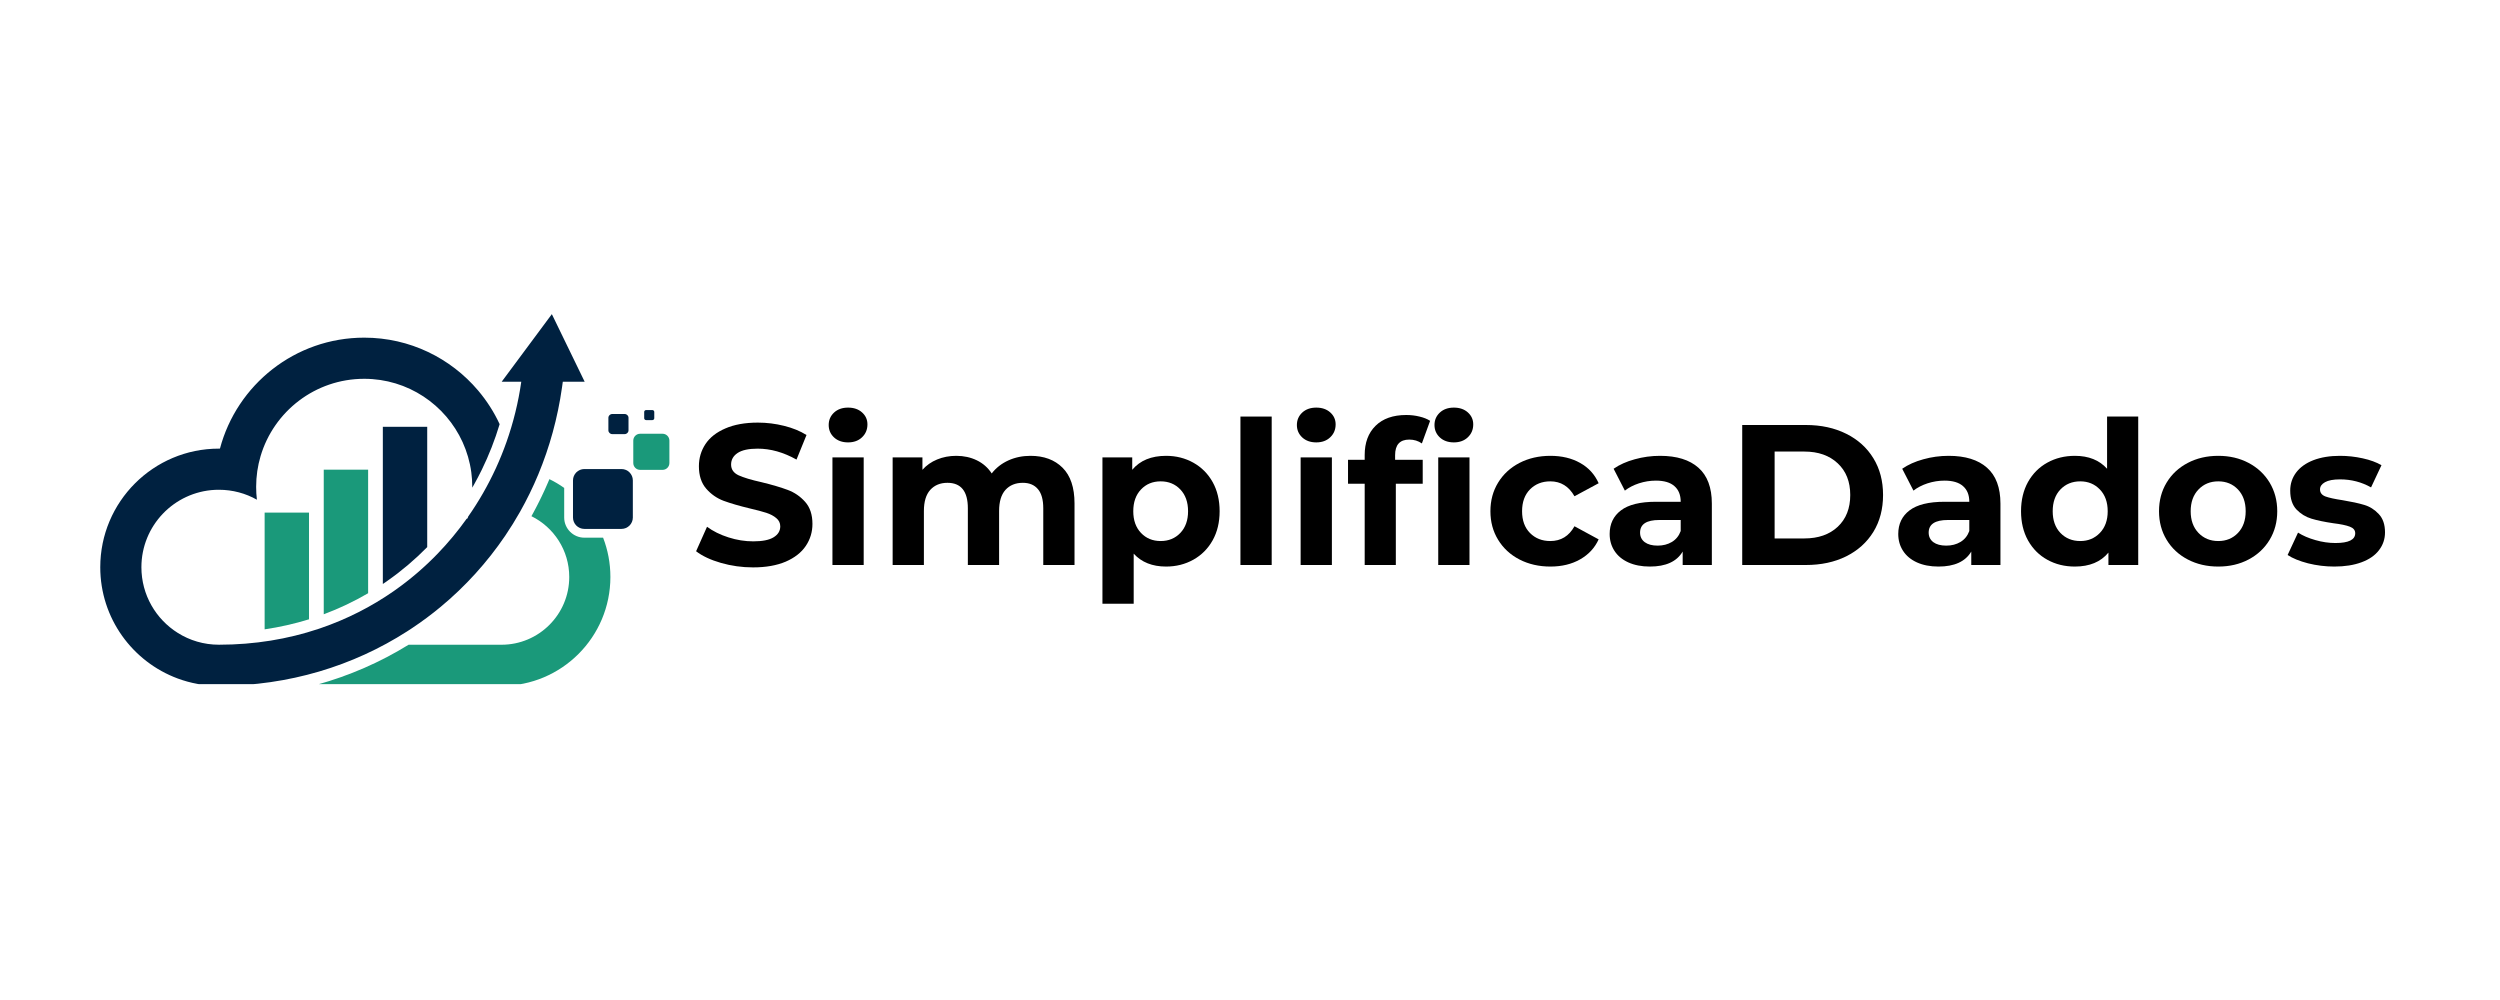
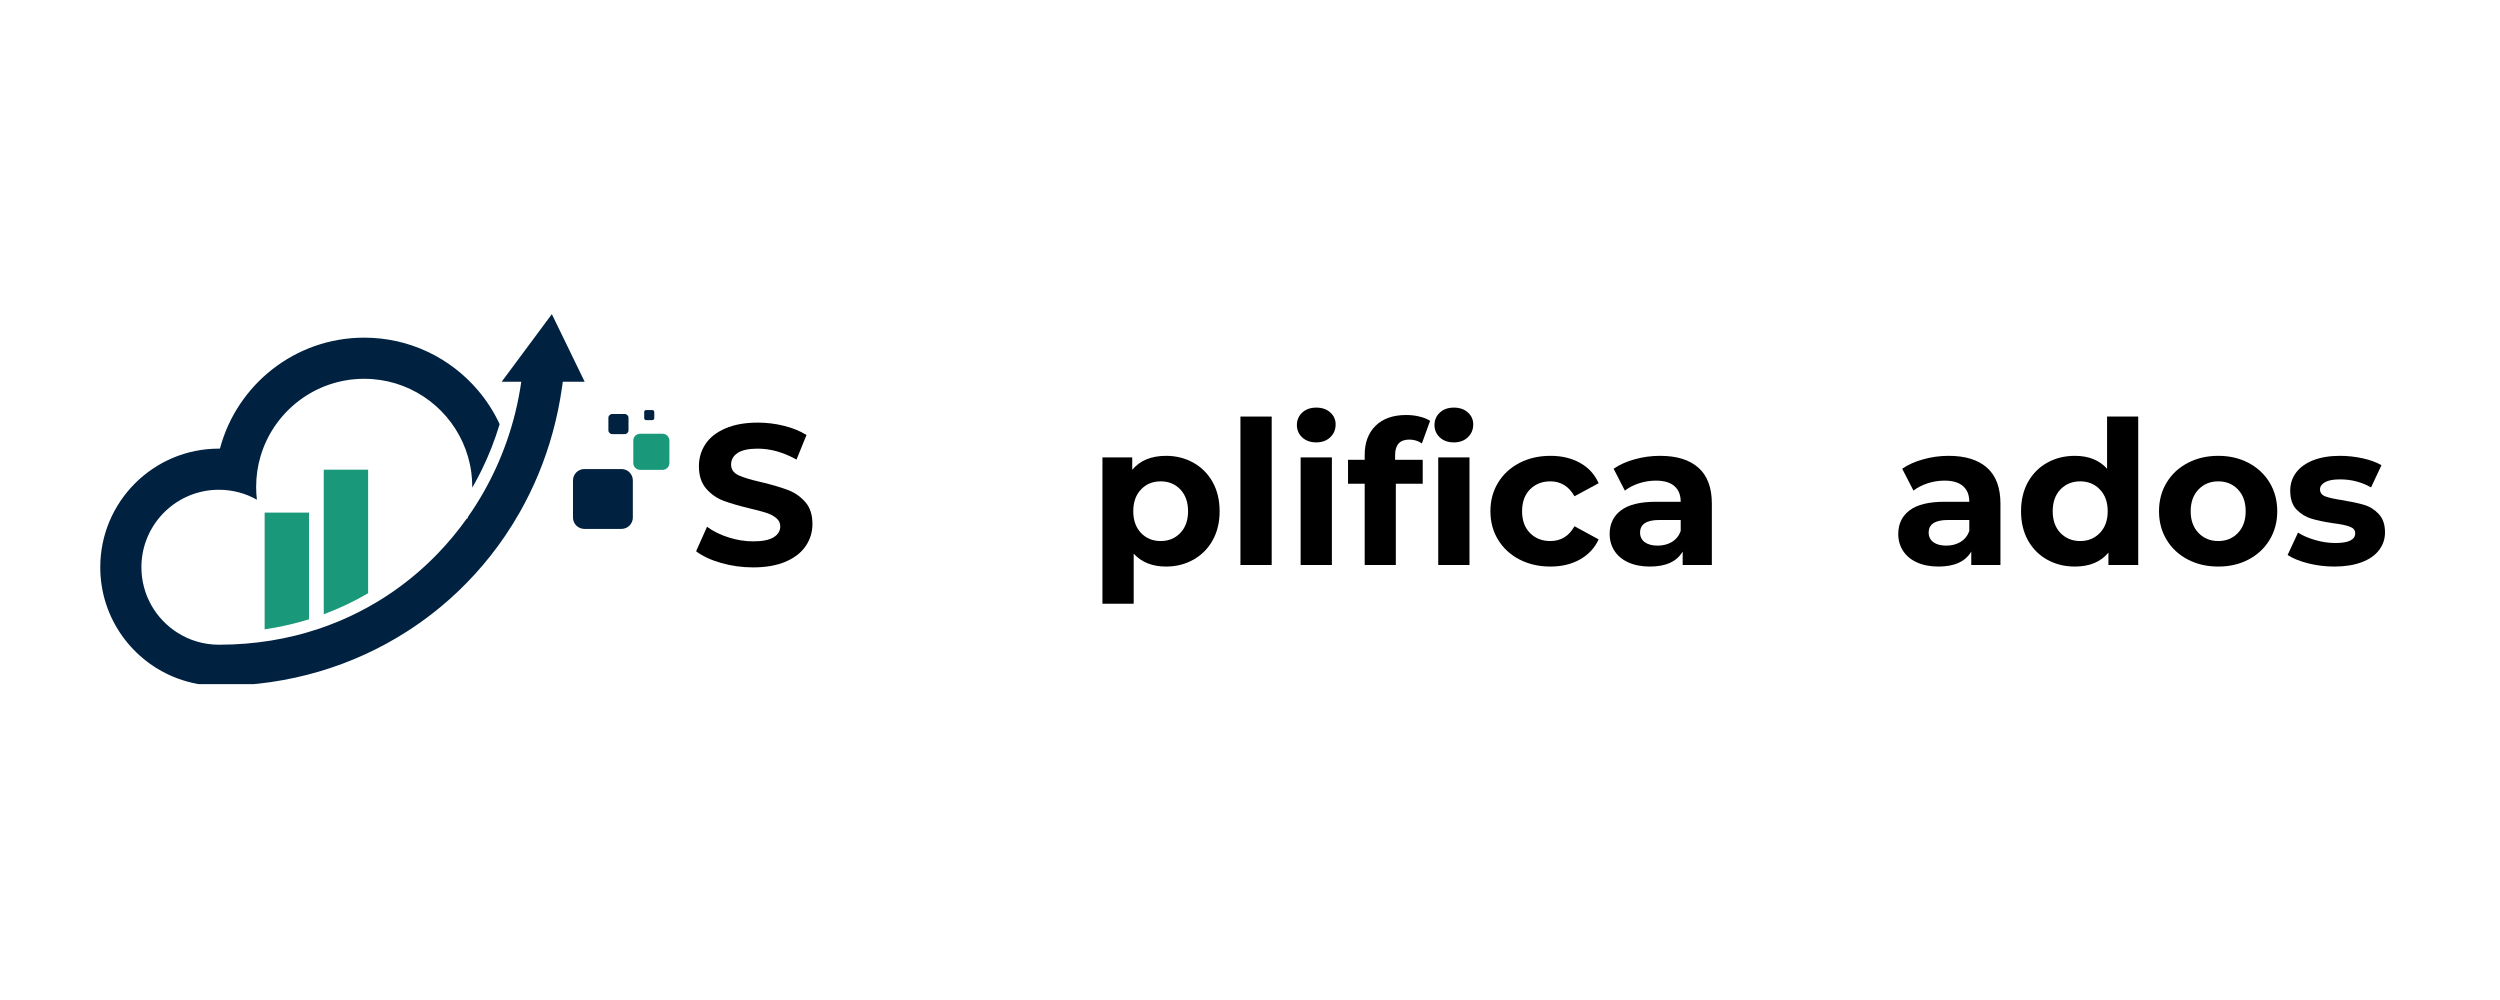
<svg xmlns="http://www.w3.org/2000/svg" version="1.0" preserveAspectRatio="xMidYMid meet" height="200" viewBox="0 0 375 150" zoomAndPan="magnify" width="500">
  <defs>
    <g />
    <clipPath id="68e697d09e">
      <path clip-rule="nonzero" d="M 15 47.121 L 88 47.121 L 88 102.621 L 15 102.621 Z M 15 47.121" />
    </clipPath>
    <clipPath id="25a8cbe607">
      <path clip-rule="nonzero" d="M 94 65 L 100.5 65 L 100.5 71 L 94 71 Z M 94 65" />
    </clipPath>
    <clipPath id="a167de6815">
-       <path clip-rule="nonzero" d="M 47 71 L 92 71 L 92 102.621 L 47 102.621 Z M 47 71" />
-     </clipPath>
+       </clipPath>
  </defs>
  <rect fill-opacity="1" height="180" y="-15" fill="#ffffff" width="450" x="-37.5" />
  <rect fill-opacity="1" height="180" y="-15" fill="#ffffff" width="450" x="-37.5" />
  <g clip-path="url(#68e697d09e)">
    <path fill-rule="evenodd" fill-opacity="1" d="M 84.426 57.258 L 87.699 57.258 L 85.164 52.035 L 85.152 52.012 L 82.777 47.121 L 79.719 51.242 L 75.254 57.258 L 78.191 57.258 C 77.754 60.344 77.008 63.371 75.977 66.293 C 75.504 67.629 74.973 68.945 74.383 70.23 C 73.215 72.773 71.82 75.211 70.215 77.504 C 70.191 77.582 70.168 77.66 70.145 77.738 C 70.09 77.77 70.035 77.801 69.98 77.836 C 68.684 79.656 67.25 81.383 65.695 83 C 63.715 85.059 61.531 86.934 59.164 88.594 C 59.121 88.629 59.074 88.66 59.031 88.688 C 55.73 90.984 52.07 92.863 48.098 94.223 L 47.766 94.336 C 43.191 95.863 38.203 96.703 32.871 96.707 C 32.859 96.707 32.844 96.707 32.832 96.707 C 30.566 96.707 28.449 96.059 26.664 94.934 C 23.387 92.879 21.211 89.234 21.211 85.086 C 21.211 78.859 26.105 73.777 32.258 73.477 C 32.445 73.469 32.637 73.465 32.832 73.465 C 34.902 73.465 36.852 74.004 38.535 74.957 C 38.461 74.324 38.422 73.68 38.422 73.027 C 38.422 71.43 38.652 69.883 39.086 68.422 C 41.07 61.715 47.281 56.82 54.633 56.82 C 61.191 56.82 66.84 60.715 69.391 66.32 C 70.031 67.73 70.48 69.25 70.695 70.844 C 70.789 71.559 70.84 72.289 70.84 73.027 C 70.84 73.07 70.84 73.109 70.84 73.152 C 70.926 73 71.016 72.844 71.102 72.691 C 71.508 71.965 71.898 71.223 72.262 70.477 C 73.344 68.27 74.238 65.977 74.945 63.625 C 74.098 61.793 73.004 60.098 71.715 58.574 C 67.609 53.727 61.48 50.648 54.633 50.648 C 44.258 50.648 35.527 57.715 32.992 67.293 C 32.941 67.293 32.887 67.293 32.832 67.293 C 23.008 67.293 15.039 75.262 15.039 85.086 C 15.039 92.738 19.879 99.266 26.664 101.777 C 28.57 102.484 30.637 102.871 32.789 102.875 L 32.832 102.875 C 32.852 102.875 32.867 102.875 32.887 102.875 C 32.891 102.875 32.895 102.875 32.898 102.875 C 43.324 102.863 52.984 99.895 61.074 94.703 L 61.785 94.238 C 63.281 93.242 64.723 92.172 66.102 91.027 C 69.801 87.957 73.059 84.371 75.781 80.359 C 76.57 79.195 77.312 77.996 78.008 76.766 C 79.023 74.965 79.938 73.098 80.742 71.164 C 82.441 67.078 83.648 62.711 84.301 58.117 L 84.422 57.254 Z M 33.012 102.875 C 33.219 102.875 33.219 102.875 33.012 102.875 Z M 32.895 102.879 L 32.887 102.879 Z M 32.895 102.879" fill="#002140" />
  </g>
  <path fill-rule="evenodd" fill-opacity="1" d="M 55.219 88.984 L 55.219 70.453 L 48.562 70.453 L 48.562 92.141 C 50.867 91.281 53.098 90.227 55.219 88.984 Z M 55.219 88.984" fill="#1a997a" />
  <path fill-rule="evenodd" fill-opacity="1" d="M 40.586 76.891 L 39.695 76.891 L 39.695 94.402 C 41.945 94.07 44.168 93.57 46.352 92.895 L 46.352 76.891 Z M 40.586 76.891" fill="#1a997a" />
-   <path fill-rule="evenodd" fill-opacity="1" d="M 64.082 64.016 L 57.426 64.016 L 57.426 87.598 C 57.617 87.469 57.809 87.34 58 87.207 L 58.129 87.113 C 60.262 85.617 62.254 83.926 64.082 82.066 Z M 64.082 64.016" fill="#002140" />
  <path fill-rule="evenodd" fill-opacity="1" d="M 87.652 70.355 L 93.223 70.355 C 94.16 70.355 94.926 71.121 94.926 72.059 L 94.926 77.633 C 94.926 78.57 94.16 79.336 93.223 79.336 L 87.652 79.336 C 86.715 79.336 85.949 78.57 85.949 77.633 L 85.949 72.059 C 85.949 71.121 86.715 70.355 87.652 70.355 Z M 87.652 70.355" fill="#002140" />
  <g clip-path="url(#25a8cbe607)">
    <path fill-rule="evenodd" fill-opacity="1" d="M 96.02 65.062 L 99.383 65.062 C 99.949 65.062 100.41 65.527 100.41 66.09 L 100.41 69.453 C 100.41 70.02 99.949 70.48 99.383 70.48 L 96.02 70.48 C 95.453 70.48 94.992 70.02 94.992 69.453 L 94.992 66.09 C 94.992 65.527 95.453 65.062 96.02 65.062 Z M 96.02 65.062" fill="#1a997a" />
  </g>
  <path fill-rule="evenodd" fill-opacity="1" d="M 91.832 62.102 L 93.703 62.102 C 94.02 62.102 94.277 62.355 94.277 62.672 L 94.277 64.547 C 94.277 64.859 94.02 65.117 93.703 65.117 L 91.832 65.117 C 91.516 65.117 91.258 64.859 91.258 64.547 L 91.258 62.672 C 91.258 62.355 91.516 62.102 91.832 62.102 Z M 91.832 62.102" fill="#002140" />
  <path fill-rule="evenodd" fill-opacity="1" d="M 96.918 61.508 L 97.852 61.508 C 98.012 61.508 98.141 61.637 98.141 61.793 L 98.141 62.73 C 98.141 62.887 98.012 63.016 97.852 63.016 L 96.918 63.016 C 96.758 63.016 96.629 62.887 96.629 62.73 L 96.629 61.793 C 96.629 61.633 96.758 61.508 96.918 61.508 Z M 96.918 61.508" fill="#002140" />
  <g clip-path="url(#a167de6815)">
    <path fill-rule="evenodd" fill-opacity="1" d="M 82.336 72.047 Z M 82.297 72.137 Z M 81.773 73.34 Z M 81.438 74.074 Z M 80.406 76.152 Z M 80.359 76.238 Z M 75.227 96.711 L 61.289 96.711 C 56.992 99.363 52.379 101.363 47.578 102.695 L 47.578 102.879 L 75.227 102.879 C 84.246 102.879 91.559 95.562 91.559 86.543 C 91.559 84.469 91.172 82.48 90.465 80.652 L 87.652 80.652 C 85.988 80.652 84.629 79.293 84.629 77.633 L 84.629 73.188 C 83.93 72.691 83.188 72.25 82.41 71.871 L 82.375 71.953 L 82.371 71.961 L 82.336 72.051 L 82.297 72.141 L 82.258 72.227 L 82.258 72.234 L 82.223 72.316 L 82.219 72.328 L 82.184 72.406 L 82.176 72.422 L 82.145 72.496 L 82.137 72.512 L 82.105 72.582 L 82.098 72.605 L 82.055 72.695 L 82.027 72.762 L 82.016 72.789 L 81.988 72.848 L 81.977 72.883 L 81.973 72.887 L 81.934 72.973 L 81.91 73.023 L 81.895 73.066 L 81.871 73.113 L 81.852 73.16 L 81.848 73.168 L 81.754 73.379 L 81.727 73.434 L 81.715 73.465 L 81.688 73.527 L 81.672 73.555 L 81.645 73.617 L 81.633 73.641 L 81.602 73.711 L 81.594 73.73 L 81.551 73.816 L 81.516 73.891 L 81.512 73.902 L 81.473 73.984 L 81.473 73.988 L 81.43 74.078 L 81.387 74.164 L 81.348 74.25 L 81.344 74.258 L 81.305 74.34 L 81.301 74.348 L 81.266 74.426 L 81.258 74.441 L 81.223 74.516 L 81.18 74.602 L 81.172 74.621 L 81.125 74.711 L 81.094 74.777 L 81.082 74.805 L 81.055 74.863 L 81.012 74.949 L 80.992 74.984 L 80.969 75.035 L 80.902 75.168 L 80.883 75.211 L 80.84 75.297 L 80.812 75.348 L 80.793 75.383 L 80.75 75.469 L 80.723 75.527 L 80.707 75.555 L 80.676 75.617 L 80.633 75.707 L 80.621 75.727 L 80.578 75.812 L 80.539 75.887 L 80.535 75.898 L 80.492 75.977 L 80.488 75.984 L 80.445 76.062 L 80.445 76.07 L 80.398 76.156 L 80.355 76.242 L 80.309 76.324 L 80.266 76.41 L 80.258 76.422 L 80.219 76.496 L 80.211 76.508 L 80.176 76.582 L 80.164 76.598 L 80.129 76.664 L 80.117 76.688 L 80.082 76.75 L 80.07 76.777 L 80.039 76.836 L 80.023 76.867 L 79.992 76.922 L 79.973 76.953 L 79.828 77.219 L 79.809 77.258 L 79.781 77.309 L 79.762 77.344 L 79.73 77.395 L 79.711 77.426 C 83.074 79.086 85.387 82.547 85.387 86.547 C 85.387 92.16 80.836 96.711 75.223 96.711 Z M 75.227 96.711" fill="#1a997a" />
  </g>
  <g fill-opacity="1" fill="#000000">
    <g transform="translate(103.57, 84.75)">
      <g>
        <path d="M 9.391 0.359 C 7.734 0.359 6.129 0.133 4.578 -0.312 C 3.023 -0.758 1.781 -1.344 0.844 -2.062 L 2.484 -5.734 C 3.391 -5.066 4.461 -4.535 5.703 -4.141 C 6.941 -3.742 8.18 -3.547 9.422 -3.547 C 10.797 -3.547 11.812 -3.75 12.469 -4.156 C 13.133 -4.562 13.469 -5.109 13.469 -5.797 C 13.469 -6.297 13.27 -6.707 12.875 -7.031 C 12.488 -7.363 11.988 -7.629 11.375 -7.828 C 10.77 -8.023 9.945 -8.242 8.906 -8.484 C 7.312 -8.867 6.004 -9.25 4.984 -9.625 C 3.961 -10.008 3.086 -10.617 2.359 -11.453 C 1.629 -12.297 1.266 -13.414 1.266 -14.812 C 1.266 -16.039 1.594 -17.148 2.25 -18.141 C 2.906 -19.129 3.898 -19.91 5.234 -20.484 C 6.566 -21.066 8.191 -21.359 10.109 -21.359 C 11.453 -21.359 12.758 -21.195 14.031 -20.875 C 15.312 -20.562 16.438 -20.102 17.406 -19.5 L 15.906 -15.812 C 13.957 -16.906 12.016 -17.453 10.078 -17.453 C 8.723 -17.453 7.719 -17.234 7.062 -16.797 C 6.414 -16.359 6.094 -15.781 6.094 -15.062 C 6.094 -14.344 6.469 -13.805 7.219 -13.453 C 7.969 -13.109 9.113 -12.766 10.656 -12.422 C 12.25 -12.035 13.555 -11.648 14.578 -11.266 C 15.598 -10.891 16.473 -10.289 17.203 -9.469 C 17.93 -8.656 18.297 -7.551 18.297 -6.156 C 18.297 -4.945 17.961 -3.848 17.297 -2.859 C 16.629 -1.867 15.625 -1.082 14.281 -0.5 C 12.938 0.07 11.305 0.359 9.391 0.359 Z M 9.391 0.359" />
      </g>
    </g>
  </g>
  <g fill-opacity="1" fill="#000000">
    <g transform="translate(122.71, 84.75)">
      <g>
-         <path d="M 2.156 -16.141 L 6.844 -16.141 L 6.844 0 L 2.156 0 Z M 4.5 -18.391 C 3.633 -18.391 2.93 -18.641 2.391 -19.141 C 1.859 -19.641 1.594 -20.258 1.594 -21 C 1.594 -21.738 1.859 -22.359 2.391 -22.859 C 2.93 -23.359 3.633 -23.609 4.5 -23.609 C 5.363 -23.609 6.062 -23.367 6.594 -22.891 C 7.133 -22.41 7.406 -21.812 7.406 -21.094 C 7.406 -20.312 7.133 -19.664 6.594 -19.156 C 6.062 -18.645 5.363 -18.391 4.5 -18.391 Z M 4.5 -18.391" />
-       </g>
+         </g>
    </g>
  </g>
  <g fill-opacity="1" fill="#000000">
    <g transform="translate(131.74, 84.75)">
      <g>
-         <path d="M 22.828 -16.375 C 24.848 -16.375 26.453 -15.781 27.641 -14.594 C 28.836 -13.406 29.438 -11.617 29.438 -9.234 L 29.438 0 L 24.75 0 L 24.75 -8.516 C 24.75 -9.797 24.484 -10.75 23.953 -11.375 C 23.422 -12.008 22.664 -12.328 21.688 -12.328 C 20.594 -12.328 19.723 -11.973 19.078 -11.266 C 18.441 -10.555 18.125 -9.5 18.125 -8.094 L 18.125 0 L 13.438 0 L 13.438 -8.516 C 13.438 -11.055 12.414 -12.328 10.375 -12.328 C 9.301 -12.328 8.441 -11.973 7.797 -11.266 C 7.16 -10.555 6.844 -9.5 6.844 -8.094 L 6.844 0 L 2.156 0 L 2.156 -16.141 L 6.625 -16.141 L 6.625 -14.281 C 7.227 -14.957 7.961 -15.473 8.828 -15.828 C 9.703 -16.191 10.66 -16.375 11.703 -16.375 C 12.836 -16.375 13.863 -16.148 14.781 -15.703 C 15.707 -15.254 16.453 -14.598 17.016 -13.734 C 17.672 -14.578 18.504 -15.227 19.516 -15.688 C 20.523 -16.145 21.629 -16.375 22.828 -16.375 Z M 22.828 -16.375" />
-       </g>
+         </g>
    </g>
  </g>
  <g fill-opacity="1" fill="#000000">
    <g transform="translate(163.21, 84.75)">
      <g>
        <path d="M 11.703 -16.375 C 13.203 -16.375 14.566 -16.031 15.797 -15.344 C 17.023 -14.656 17.988 -13.688 18.688 -12.438 C 19.383 -11.188 19.734 -9.727 19.734 -8.062 C 19.734 -6.406 19.383 -4.953 18.688 -3.703 C 17.988 -2.453 17.023 -1.484 15.797 -0.797 C 14.566 -0.109 13.203 0.234 11.703 0.234 C 9.641 0.234 8.02 -0.41 6.844 -1.703 L 6.844 5.812 L 2.156 5.812 L 2.156 -16.141 L 6.625 -16.141 L 6.625 -14.281 C 7.789 -15.676 9.484 -16.375 11.703 -16.375 Z M 10.891 -3.594 C 12.086 -3.594 13.07 -4 13.844 -4.812 C 14.613 -5.625 15 -6.707 15 -8.062 C 15 -9.426 14.613 -10.516 13.844 -11.328 C 13.07 -12.141 12.086 -12.547 10.891 -12.547 C 9.691 -12.547 8.707 -12.141 7.938 -11.328 C 7.164 -10.516 6.781 -9.426 6.781 -8.062 C 6.781 -6.707 7.164 -5.625 7.938 -4.812 C 8.707 -4 9.691 -3.594 10.891 -3.594 Z M 10.891 -3.594" />
      </g>
    </g>
  </g>
  <g fill-opacity="1" fill="#000000">
    <g transform="translate(183.91, 84.75)">
      <g>
        <path d="M 2.156 -22.266 L 6.844 -22.266 L 6.844 0 L 2.156 0 Z M 2.156 -22.266" />
      </g>
    </g>
  </g>
  <g fill-opacity="1" fill="#000000">
    <g transform="translate(192.939, 84.75)">
      <g>
        <path d="M 2.156 -16.141 L 6.844 -16.141 L 6.844 0 L 2.156 0 Z M 4.5 -18.391 C 3.633 -18.391 2.93 -18.641 2.391 -19.141 C 1.859 -19.641 1.594 -20.258 1.594 -21 C 1.594 -21.738 1.859 -22.359 2.391 -22.859 C 2.93 -23.359 3.633 -23.609 4.5 -23.609 C 5.363 -23.609 6.062 -23.367 6.594 -22.891 C 7.133 -22.41 7.406 -21.812 7.406 -21.094 C 7.406 -20.312 7.133 -19.664 6.594 -19.156 C 6.062 -18.645 5.363 -18.391 4.5 -18.391 Z M 4.5 -18.391" />
      </g>
    </g>
  </g>
  <g fill-opacity="1" fill="#000000">
    <g transform="translate(201.969, 84.75)">
      <g>
        <path d="M 7.297 -15.781 L 11.438 -15.781 L 11.438 -12.188 L 7.406 -12.188 L 7.406 0 L 2.734 0 L 2.734 -12.188 L 0.234 -12.188 L 0.234 -15.781 L 2.734 -15.781 L 2.734 -16.5 C 2.734 -18.344 3.273 -19.801 4.359 -20.875 C 5.453 -21.957 6.988 -22.5 8.969 -22.5 C 9.664 -22.5 10.328 -22.422 10.953 -22.266 C 11.586 -22.117 12.117 -21.906 12.547 -21.625 L 11.312 -18.234 C 10.77 -18.617 10.141 -18.812 9.422 -18.812 C 8.004 -18.812 7.297 -18.031 7.297 -16.469 Z M 7.297 -15.781" />
      </g>
    </g>
  </g>
  <g fill-opacity="1" fill="#000000">
    <g transform="translate(213.579, 84.75)">
      <g>
        <path d="M 2.156 -16.141 L 6.844 -16.141 L 6.844 0 L 2.156 0 Z M 4.5 -18.391 C 3.633 -18.391 2.93 -18.641 2.391 -19.141 C 1.859 -19.641 1.594 -20.258 1.594 -21 C 1.594 -21.738 1.859 -22.359 2.391 -22.859 C 2.93 -23.359 3.633 -23.609 4.5 -23.609 C 5.363 -23.609 6.062 -23.367 6.594 -22.891 C 7.133 -22.41 7.406 -21.812 7.406 -21.094 C 7.406 -20.312 7.133 -19.664 6.594 -19.156 C 6.062 -18.645 5.363 -18.391 4.5 -18.391 Z M 4.5 -18.391" />
      </g>
    </g>
  </g>
  <g fill-opacity="1" fill="#000000">
    <g transform="translate(222.609, 84.75)">
      <g>
        <path d="M 9.953 0.234 C 8.234 0.234 6.688 -0.117 5.312 -0.828 C 3.945 -1.535 2.879 -2.52 2.109 -3.781 C 1.336 -5.039 0.953 -6.469 0.953 -8.062 C 0.953 -9.664 1.336 -11.098 2.109 -12.359 C 2.879 -13.617 3.945 -14.602 5.312 -15.312 C 6.688 -16.02 8.234 -16.375 9.953 -16.375 C 11.66 -16.375 13.145 -16.02 14.406 -15.312 C 15.676 -14.602 16.602 -13.586 17.188 -12.266 L 13.562 -10.312 C 12.719 -11.801 11.508 -12.547 9.938 -12.547 C 8.707 -12.547 7.691 -12.145 6.891 -11.344 C 6.098 -10.539 5.703 -9.445 5.703 -8.062 C 5.703 -6.688 6.098 -5.598 6.891 -4.797 C 7.691 -3.992 8.707 -3.594 9.938 -3.594 C 11.531 -3.594 12.738 -4.332 13.562 -5.812 L 17.188 -3.844 C 16.602 -2.562 15.676 -1.562 14.406 -0.844 C 13.145 -0.125 11.66 0.234 9.953 0.234 Z M 9.953 0.234" />
      </g>
    </g>
  </g>
  <g fill-opacity="1" fill="#000000">
    <g transform="translate(240.339, 84.75)">
      <g>
        <path d="M 8.672 -16.375 C 11.172 -16.375 13.086 -15.781 14.422 -14.594 C 15.766 -13.406 16.438 -11.609 16.438 -9.203 L 16.438 0 L 12.062 0 L 12.062 -2.016 C 11.176 -0.516 9.535 0.234 7.141 0.234 C 5.898 0.234 4.82 0.023 3.906 -0.391 C 3 -0.805 2.305 -1.383 1.828 -2.125 C 1.348 -2.863 1.109 -3.707 1.109 -4.656 C 1.109 -6.156 1.672 -7.332 2.797 -8.188 C 3.93 -9.051 5.68 -9.484 8.047 -9.484 L 11.766 -9.484 C 11.766 -10.504 11.453 -11.285 10.828 -11.828 C 10.211 -12.379 9.285 -12.656 8.047 -12.656 C 7.18 -12.656 6.332 -12.52 5.5 -12.25 C 4.676 -11.977 3.973 -11.613 3.391 -11.156 L 1.703 -14.438 C 2.586 -15.051 3.645 -15.523 4.875 -15.859 C 6.102 -16.203 7.367 -16.375 8.672 -16.375 Z M 8.312 -2.906 C 9.113 -2.906 9.82 -3.086 10.438 -3.453 C 11.062 -3.828 11.504 -4.375 11.766 -5.094 L 11.766 -6.75 L 8.547 -6.75 C 6.629 -6.75 5.672 -6.117 5.672 -4.859 C 5.672 -4.254 5.906 -3.773 6.375 -3.422 C 6.844 -3.078 7.488 -2.906 8.312 -2.906 Z M 8.312 -2.906" />
      </g>
    </g>
  </g>
  <g fill-opacity="1" fill="#000000">
    <g transform="translate(258.849, 84.75)">
      <g>
-         <path d="M 2.484 -21 L 12.031 -21 C 14.312 -21 16.328 -20.562 18.078 -19.688 C 19.828 -18.82 21.188 -17.598 22.156 -16.016 C 23.125 -14.441 23.609 -12.602 23.609 -10.5 C 23.609 -8.395 23.125 -6.551 22.156 -4.969 C 21.188 -3.395 19.828 -2.172 18.078 -1.297 C 16.328 -0.43 14.312 0 12.031 0 L 2.484 0 Z M 11.797 -3.984 C 13.891 -3.984 15.562 -4.566 16.812 -5.734 C 18.062 -6.91 18.688 -8.5 18.688 -10.5 C 18.688 -12.5 18.062 -14.082 16.812 -15.25 C 15.562 -16.426 13.891 -17.016 11.797 -17.016 L 7.344 -17.016 L 7.344 -3.984 Z M 11.797 -3.984" />
-       </g>
+         </g>
    </g>
  </g>
  <g fill-opacity="1" fill="#000000">
    <g transform="translate(283.629, 84.75)">
      <g>
        <path d="M 8.672 -16.375 C 11.172 -16.375 13.086 -15.781 14.422 -14.594 C 15.766 -13.406 16.438 -11.609 16.438 -9.203 L 16.438 0 L 12.062 0 L 12.062 -2.016 C 11.176 -0.516 9.535 0.234 7.141 0.234 C 5.898 0.234 4.82 0.023 3.906 -0.391 C 3 -0.805 2.305 -1.383 1.828 -2.125 C 1.348 -2.863 1.109 -3.707 1.109 -4.656 C 1.109 -6.156 1.672 -7.332 2.797 -8.188 C 3.93 -9.051 5.68 -9.484 8.047 -9.484 L 11.766 -9.484 C 11.766 -10.504 11.453 -11.285 10.828 -11.828 C 10.211 -12.379 9.285 -12.656 8.047 -12.656 C 7.18 -12.656 6.332 -12.52 5.5 -12.25 C 4.676 -11.977 3.973 -11.613 3.391 -11.156 L 1.703 -14.438 C 2.586 -15.051 3.645 -15.523 4.875 -15.859 C 6.102 -16.203 7.367 -16.375 8.672 -16.375 Z M 8.312 -2.906 C 9.113 -2.906 9.82 -3.086 10.438 -3.453 C 11.062 -3.828 11.504 -4.375 11.766 -5.094 L 11.766 -6.75 L 8.547 -6.75 C 6.629 -6.75 5.672 -6.117 5.672 -4.859 C 5.672 -4.254 5.906 -3.773 6.375 -3.422 C 6.844 -3.078 7.488 -2.906 8.312 -2.906 Z M 8.312 -2.906" />
      </g>
    </g>
  </g>
  <g fill-opacity="1" fill="#000000">
    <g transform="translate(302.139, 84.75)">
      <g>
        <path d="M 18.594 -22.266 L 18.594 0 L 14.125 0 L 14.125 -1.859 C 12.969 -0.461 11.289 0.234 9.094 0.234 C 7.57 0.234 6.195 -0.102 4.969 -0.781 C 3.738 -1.457 2.77 -2.426 2.062 -3.688 C 1.363 -4.945 1.016 -6.406 1.016 -8.062 C 1.016 -9.727 1.363 -11.191 2.062 -12.453 C 2.77 -13.711 3.738 -14.68 4.969 -15.359 C 6.195 -16.035 7.57 -16.375 9.094 -16.375 C 11.156 -16.375 12.766 -15.727 13.922 -14.438 L 13.922 -22.266 Z M 9.906 -3.594 C 11.082 -3.594 12.062 -4 12.844 -4.812 C 13.625 -5.625 14.016 -6.707 14.016 -8.062 C 14.016 -9.426 13.625 -10.516 12.844 -11.328 C 12.062 -12.141 11.082 -12.547 9.906 -12.547 C 8.695 -12.547 7.703 -12.141 6.922 -11.328 C 6.148 -10.516 5.766 -9.426 5.766 -8.062 C 5.766 -6.707 6.148 -5.625 6.922 -4.812 C 7.703 -4 8.695 -3.594 9.906 -3.594 Z M 9.906 -3.594" />
      </g>
    </g>
  </g>
  <g fill-opacity="1" fill="#000000">
    <g transform="translate(322.899, 84.75)">
      <g>
        <path d="M 9.844 0.234 C 8.145 0.234 6.617 -0.117 5.266 -0.828 C 3.91 -1.535 2.852 -2.52 2.094 -3.781 C 1.332 -5.039 0.953 -6.469 0.953 -8.062 C 0.953 -9.664 1.332 -11.098 2.094 -12.359 C 2.852 -13.617 3.91 -14.602 5.266 -15.312 C 6.617 -16.02 8.145 -16.375 9.844 -16.375 C 11.539 -16.375 13.055 -16.02 14.391 -15.312 C 15.734 -14.602 16.785 -13.617 17.547 -12.359 C 18.305 -11.098 18.688 -9.664 18.688 -8.062 C 18.688 -6.469 18.305 -5.039 17.547 -3.781 C 16.785 -2.52 15.734 -1.535 14.391 -0.828 C 13.055 -0.117 11.539 0.234 9.844 0.234 Z M 9.844 -3.594 C 11.039 -3.594 12.023 -4 12.797 -4.812 C 13.566 -5.625 13.953 -6.707 13.953 -8.062 C 13.953 -9.426 13.566 -10.516 12.797 -11.328 C 12.023 -12.141 11.039 -12.547 9.844 -12.547 C 8.645 -12.547 7.656 -12.141 6.875 -11.328 C 6.094 -10.516 5.703 -9.426 5.703 -8.062 C 5.703 -6.707 6.094 -5.625 6.875 -4.812 C 7.656 -4 8.645 -3.594 9.844 -3.594 Z M 9.844 -3.594" />
      </g>
    </g>
  </g>
  <g fill-opacity="1" fill="#000000">
    <g transform="translate(342.549, 84.75)">
      <g>
        <path d="M 7.594 0.234 C 6.25 0.234 4.938 0.07 3.656 -0.25 C 2.375 -0.582 1.352 -1 0.594 -1.5 L 2.156 -4.859 C 2.875 -4.398 3.742 -4.023 4.766 -3.734 C 5.785 -3.441 6.785 -3.297 7.766 -3.297 C 9.742 -3.297 10.734 -3.785 10.734 -4.766 C 10.734 -5.223 10.461 -5.551 9.922 -5.75 C 9.391 -5.957 8.562 -6.129 7.438 -6.266 C 6.113 -6.461 5.02 -6.691 4.156 -6.953 C 3.301 -7.211 2.555 -7.672 1.922 -8.328 C 1.297 -8.992 0.984 -9.938 0.984 -11.156 C 0.984 -12.176 1.281 -13.082 1.875 -13.875 C 2.469 -14.664 3.328 -15.281 4.453 -15.719 C 5.586 -16.156 6.922 -16.375 8.453 -16.375 C 9.598 -16.375 10.734 -16.25 11.859 -16 C 12.992 -15.75 13.93 -15.406 14.672 -14.969 L 13.109 -11.641 C 11.691 -12.441 10.141 -12.844 8.453 -12.844 C 7.453 -12.844 6.703 -12.703 6.203 -12.422 C 5.703 -12.141 5.453 -11.781 5.453 -11.344 C 5.453 -10.844 5.723 -10.488 6.266 -10.281 C 6.805 -10.082 7.664 -9.895 8.844 -9.719 C 10.164 -9.5 11.242 -9.266 12.078 -9.016 C 12.922 -8.766 13.648 -8.305 14.266 -7.641 C 14.891 -6.984 15.203 -6.066 15.203 -4.891 C 15.203 -3.891 14.898 -3 14.297 -2.219 C 13.703 -1.438 12.828 -0.832 11.672 -0.406 C 10.523 0.02 9.164 0.234 7.594 0.234 Z M 7.594 0.234" />
      </g>
    </g>
  </g>
</svg>